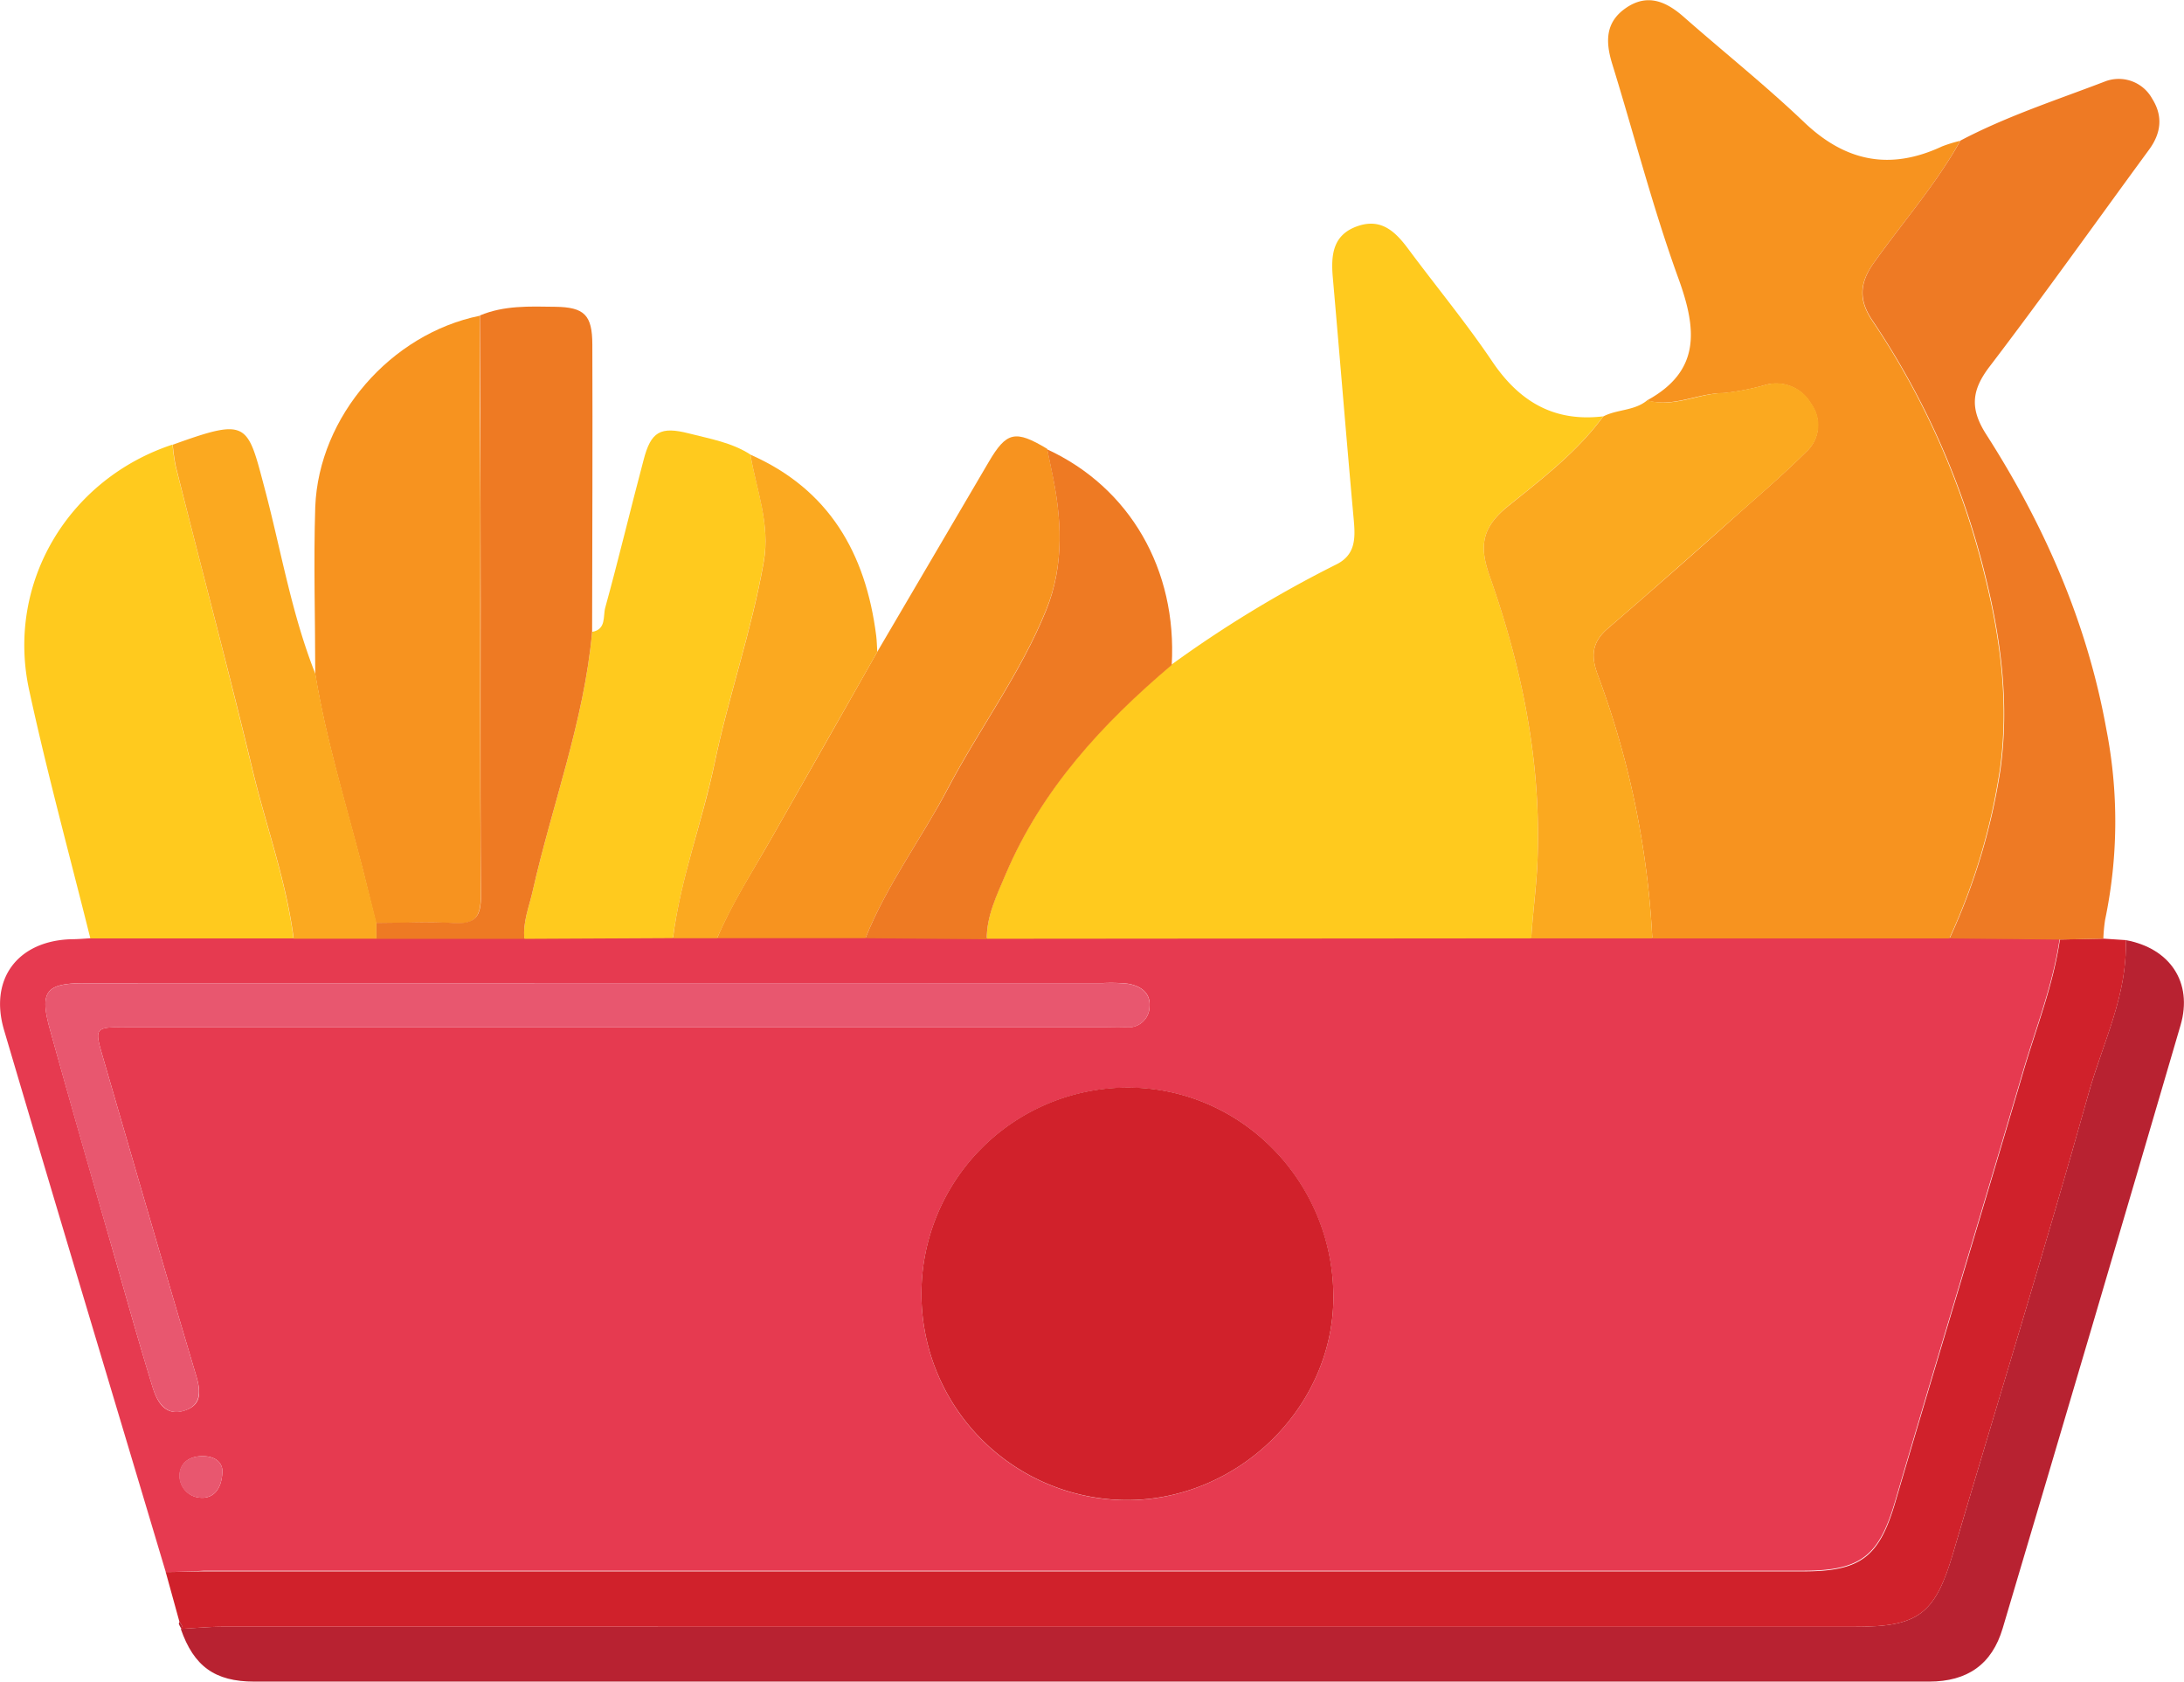
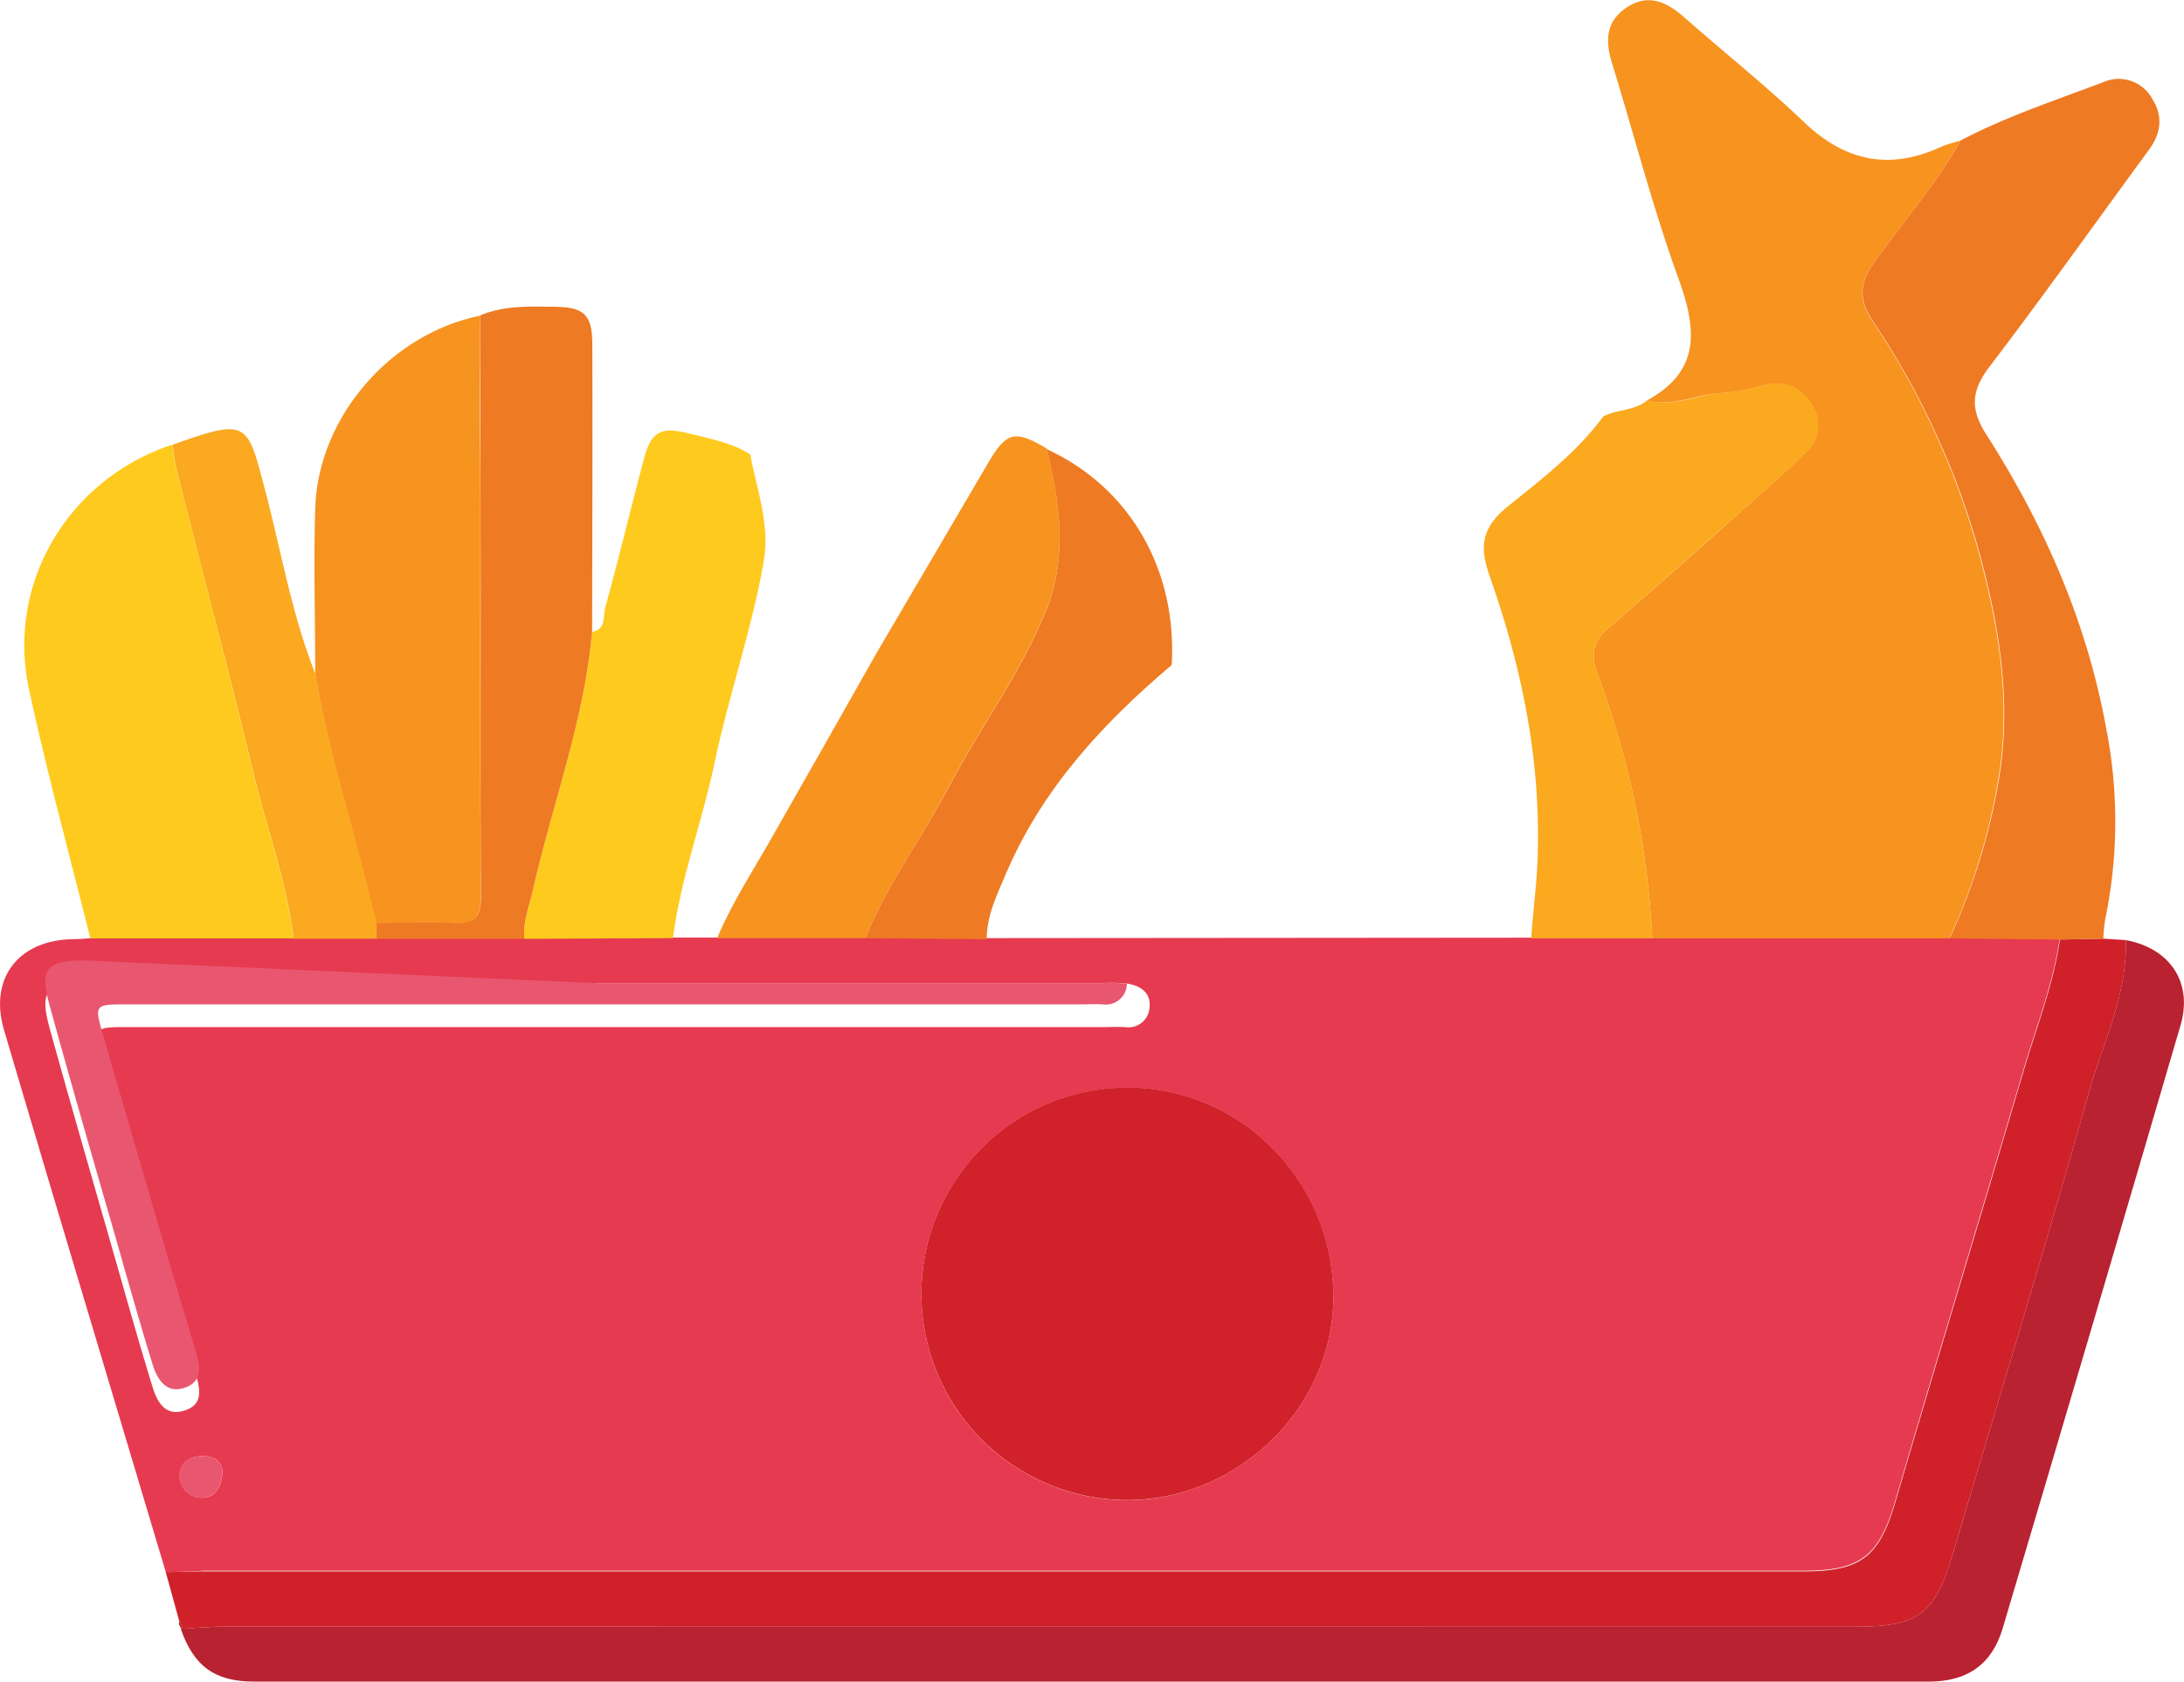
<svg xmlns="http://www.w3.org/2000/svg" viewBox="0 0 297.07 228.7">
  <defs>
    <style>.cls-1{fill:#e63a50;}.cls-2{fill:#f7931f;}.cls-3{fill:#ffca1e;}.cls-4{fill:#b82231;}.cls-5{fill:#d0212b;}.cls-6{fill:#ee7a24;}.cls-7{fill:#fba91f;}.cls-8{fill:#ee7a23;}.cls-9{fill:#fba920;}.cls-10{fill:#d1212b;}.cls-11{fill:#e8576f;}</style>
  </defs>
  <g id="Layer_2" data-name="Layer 2">
    <g id="Layer_1-2" data-name="Layer 1">
      <path class="cls-1" d="M22.55,213.8c-7.34-24.57-14.74-49.13-22-73.72-2.06-7,1.91-12.14,9.15-12.35.87,0,1.73-.08,2.6-.13l27.63,0,11.25,0,20.16,0,20.2-.1,6,0h20.18l16.5.08,74.06-.06h56.87l15,.16c-.89,6.18-3.2,12-4.95,17.91-5.75,19.54-11.69,39-17.42,58.56-2.17,7.4-4.62,9.46-12.45,9.46H27.79C26,213.71,24.3,213.77,22.55,213.8Zm158.82-37.33c0-15.71-12.47-28.53-27.89-28.55a28.05,28.05,0,1,0-.19,56.1C168.44,204,181.32,191.4,181.37,176.47ZM81.13,133.7H11.59c-5.33,0-6.24,1.09-4.81,6.24,2.88,10.4,5.89,20.77,8.86,31.14,1.67,5.85,3.31,11.7,5.1,17.51.59,1.94,1.64,4,4.18,3.29s2.44-2.54,1.76-4.82c-4.3-14.39-8.47-28.81-12.66-43.22-1.21-4.14-1.18-4.16,3.33-4.16H150.07c1,0,2-.05,3,0a2.87,2.87,0,0,0,3.3-2.82c.15-1.91-1.33-2.85-3.08-3.1a23.5,23.5,0,0,0-3.36-.07ZM30.25,200.2c.06-1-.62-2.11-2.54-2.17-1.72-.05-3.09.72-3.27,2.37a3,3,0,0,0,2.85,3.28C28.77,203.8,30.13,202.83,30.25,200.2Z" />
      <path class="cls-2" d="M265.15,127.62h-40.4a119.81,119.81,0,0,0-7.44-35.89c-.93-2.55-.77-4.41,1.39-6.26,6-5.16,12-10.45,17.89-15.73,3.07-2.72,6.18-5.4,9.08-8.29a4.88,4.88,0,0,0,.67-6.51,5.45,5.45,0,0,0-6.08-2.62,33.14,33.14,0,0,1-5.81,1.14c-3.52,0-6.83,2-10.43,1,7.34-4,6.79-9.68,4.29-16.57-3.47-9.55-6-19.44-9-29.15-.93-3-1-5.68,1.83-7.64,3-2.08,5.59-.85,8,1.3,5.42,4.76,11.07,9.27,16.28,14.24,5.65,5.38,11.72,6.55,18.74,3.27a18.6,18.6,0,0,1,2.47-.76c-3.33,6-7.86,11.11-11.8,16.66-1.92,2.71-2.05,5-.16,7.81a107.83,107.83,0,0,1,15.36,34.93c2.1,8.54,3.23,17.15,2,26.08A85.2,85.2,0,0,1,265.15,127.62Z" />
-       <path class="cls-3" d="M208.28,127.61l-74.06.06c0-3.19,1.37-6,2.57-8.82,4.91-11.56,13.14-20.5,22.58-28.48a159.7,159.7,0,0,1,22.28-13.55c2.69-1.28,2.72-3.47,2.5-6-1-11-1.89-22.07-2.86-33.09-.27-3.08,0-5.85,3.44-7,3.21-1.08,5.12.83,6.85,3.16,3.79,5.1,7.84,10,11.39,15.26,3.7,5.49,8.44,8.27,15.1,7.47-3.56,4.85-8.36,8.51-12.94,12.2-3.68,3-3.9,5.55-2.5,9.53,4.4,12.44,7,25.21,6.51,38.53C209,120.5,208.5,124,208.28,127.61Z" />
      <path class="cls-4" d="M289.14,127.85c6,1.09,9.17,5.74,7.46,11.58q-12,41-24.19,82c-1.46,4.93-4.81,7.25-10,7.26q-113.91,0-227.82,0c-5.38,0-8.24-2.1-10-7.17,1.87-.1,3.73-.29,5.59-.29H252.41c8.57,0,10.81-1.74,13.25-10,6.15-20.83,12.56-41.58,18.42-62.49C286,141.86,289.42,135.28,289.14,127.85Z" />
      <path class="cls-5" d="M289.14,127.85c.28,7.43-3.13,14-5.06,20.89-5.86,20.91-12.27,41.66-18.42,62.49-2.44,8.26-4.68,10-13.25,10H30.24c-1.86,0-3.72.19-5.59.29v-.05c0-.11.14-.25.11-.34a4.14,4.14,0,0,0-.36-.6l-1.86-6.74c1.75,0,3.49-.09,5.24-.09H245.37c7.83,0,10.28-2.06,12.45-9.46,5.73-19.54,11.67-39,17.42-58.56,1.75-5.94,4.06-11.73,4.95-17.91l5.91-.12Z" />
      <path class="cls-6" d="M286.1,127.66l-5.91.12-15-.16a85.2,85.2,0,0,0,6.92-23c1.22-8.93.09-17.54-2-26.08A107.83,107.83,0,0,0,254.7,43.59c-1.89-2.79-1.76-5.1.16-7.81,3.94-5.55,8.47-10.68,11.8-16.66,6.26-3.3,13-5.49,19.56-8a5.19,5.19,0,0,1,6.52,2.3c1.49,2.36,1.23,4.68-.42,6.93-7.21,9.83-14.28,19.78-21.67,29.47-2.49,3.25-2.73,5.74-.48,9.26,7.9,12.33,13.72,25.58,16.33,40.06a65.29,65.29,0,0,1-.16,25.94A22.05,22.05,0,0,0,286.1,127.66Z" />
      <path class="cls-3" d="M39.92,127.62l-27.63,0C9.49,116.39,6.44,105.23,4,94,.74,79.41,9.23,65.16,23.47,60.46a26,26,0,0,0,.41,2.92C27.36,77.13,31,90.85,34.32,104.64,36.16,112.31,38.91,119.75,39.92,127.62Z" />
      <path class="cls-2" d="M42.88,91.66c0-7.58-.24-15.16,0-22.72.48-12.33,10.29-23.54,22.38-26q0,13.08.08,26.15c0,17.56-.07,35.13.06,52.69,0,3-.83,4-3.79,3.77-3.47-.23-7,0-10.46,0L49.28,118C47,109.21,44.34,100.59,42.88,91.66Z" />
      <path class="cls-7" d="M208.28,127.61c.22-3.58.73-7.11.86-10.71.5-13.32-2.11-26.09-6.51-38.53-1.4-4-1.18-6.56,2.5-9.53,4.58-3.69,9.38-7.35,12.94-12.2,1.88-1,4.24-.74,6-2.21,3.6,1.07,6.91-.93,10.43-1a33.14,33.14,0,0,0,5.81-1.14,5.45,5.45,0,0,1,6.08,2.62,4.88,4.88,0,0,1-.67,6.51c-2.9,2.89-6,5.57-9.08,8.29C230.65,75,224.73,80.3,218.7,85.46c-2.16,1.85-2.32,3.71-1.39,6.26a119.81,119.81,0,0,1,7.44,35.89Z" />
      <path class="cls-3" d="M91.53,127.58l-20.2.1c-.24-2.28.65-4.37,1.13-6.52,2.65-11.75,7-23.12,8.08-35.23,1.95-.32,1.47-2.14,1.78-3.27,1.84-6.67,3.44-13.41,5.22-20.1,1-3.87,2.28-4.61,6.19-3.61,2.84.73,5.79,1.22,8.33,2.86.86,4.82,2.72,9.43,1.82,14.57-1.62,9.3-4.77,18.2-6.69,27.4C95.51,111.76,92.58,119.45,91.53,127.58Z" />
      <path class="cls-2" d="M117.72,127.59H97.54c2-4.76,4.85-9.12,7.4-13.61q7.22-12.66,14.39-25.34l15.16-25.82c2.42-4.12,3.61-4.39,7.95-1.78l.6,2.89c1.38,6.42,1.77,12.82-.74,19-3.45,8.56-9,16-13.28,24.1C125.4,114,120.64,120.28,117.72,127.59Z" />
      <path class="cls-8" d="M80.54,85.93c-1.08,12.11-5.43,23.48-8.08,35.23-.48,2.15-1.37,4.24-1.13,6.52l-20.16,0,0-2.17c3.49,0,7-.2,10.46,0,3,.2,3.82-.8,3.79-3.77-.13-17.56,0-35.13-.06-52.69q0-13.08-.08-26.15c3.29-1.38,6.76-1.23,10.21-1.18,4,.05,5.07,1.11,5.08,5.14C80.62,59.89,80.56,72.91,80.54,85.93Z" />
      <path class="cls-8" d="M117.72,127.59c2.92-7.31,7.68-13.6,11.3-20.51C133.28,99,138.85,91.54,142.3,83c2.51-6.22,2.12-12.62.74-19l-.6-2.89c11.24,5.19,17.69,16.36,16.94,29.32-9.45,8-17.68,16.92-22.59,28.48-1.2,2.83-2.59,5.63-2.57,8.82Z" />
-       <path class="cls-9" d="M119.33,88.65q-7.2,12.67-14.39,25.34c-2.55,4.49-5.35,8.85-7.4,13.61l-6,0c1-8.13,4-15.82,5.66-23.8,1.92-9.2,5.07-18.1,6.69-27.4.9-5.14-1-9.75-1.82-14.57,10.72,4.72,15.69,13.43,17.11,24.61C119.27,87.16,119.28,87.9,119.33,88.65Z" />
      <path class="cls-9" d="M51.2,125.49l0,2.17-11.25,0c-1-7.87-3.76-15.31-5.6-23-3.31-13.79-7-27.51-10.44-41.26a26,26,0,0,1-.41-2.92c10.25-3.7,10.13-3,12.5,5.95,2.24,8.44,3.66,17.09,6.91,25.25,1.46,8.93,4.16,17.55,6.4,26.29Z" />
      <path class="cls-4" d="M24.41,220.54a4.14,4.14,0,0,1,.36.6c0,.09-.07.23-.11.34a3.8,3.8,0,0,1-.32-.6C24.3,220.79,24.38,220.66,24.41,220.54Z" />
      <path class="cls-10" d="M181.37,176.47C181.32,191.4,168.44,204,153.29,204a28.05,28.05,0,1,1,.19-56.1C168.9,147.94,181.42,160.76,181.37,176.47Z" />
-       <path class="cls-11" d="M81.13,133.7h68.79a23.5,23.5,0,0,1,3.36.07c1.75.25,3.23,1.19,3.08,3.1a2.87,2.87,0,0,1-3.3,2.82c-1-.06-2,0-3,0H17.35c-4.51,0-4.54,0-3.33,4.16,4.19,14.41,8.36,28.83,12.66,43.22.68,2.28.66,4.12-1.76,4.82s-3.59-1.35-4.18-3.29c-1.79-5.81-3.43-11.66-5.1-17.51-3-10.37-6-20.74-8.86-31.14-1.43-5.15-.52-6.24,4.81-6.24Z" />
+       <path class="cls-11" d="M81.13,133.7h68.79a23.5,23.5,0,0,1,3.36.07a2.87,2.87,0,0,1-3.3,2.82c-1-.06-2,0-3,0H17.35c-4.51,0-4.54,0-3.33,4.16,4.19,14.41,8.36,28.83,12.66,43.22.68,2.28.66,4.12-1.76,4.82s-3.59-1.35-4.18-3.29c-1.79-5.81-3.43-11.66-5.1-17.51-3-10.37-6-20.74-8.86-31.14-1.43-5.15-.52-6.24,4.81-6.24Z" />
      <path class="cls-11" d="M30.25,200.2c-.12,2.63-1.48,3.6-3,3.48a3,3,0,0,1-2.85-3.28c.18-1.65,1.55-2.42,3.27-2.37C29.63,198.09,30.31,199.19,30.25,200.2Z" />
    </g>
  </g>
</svg>